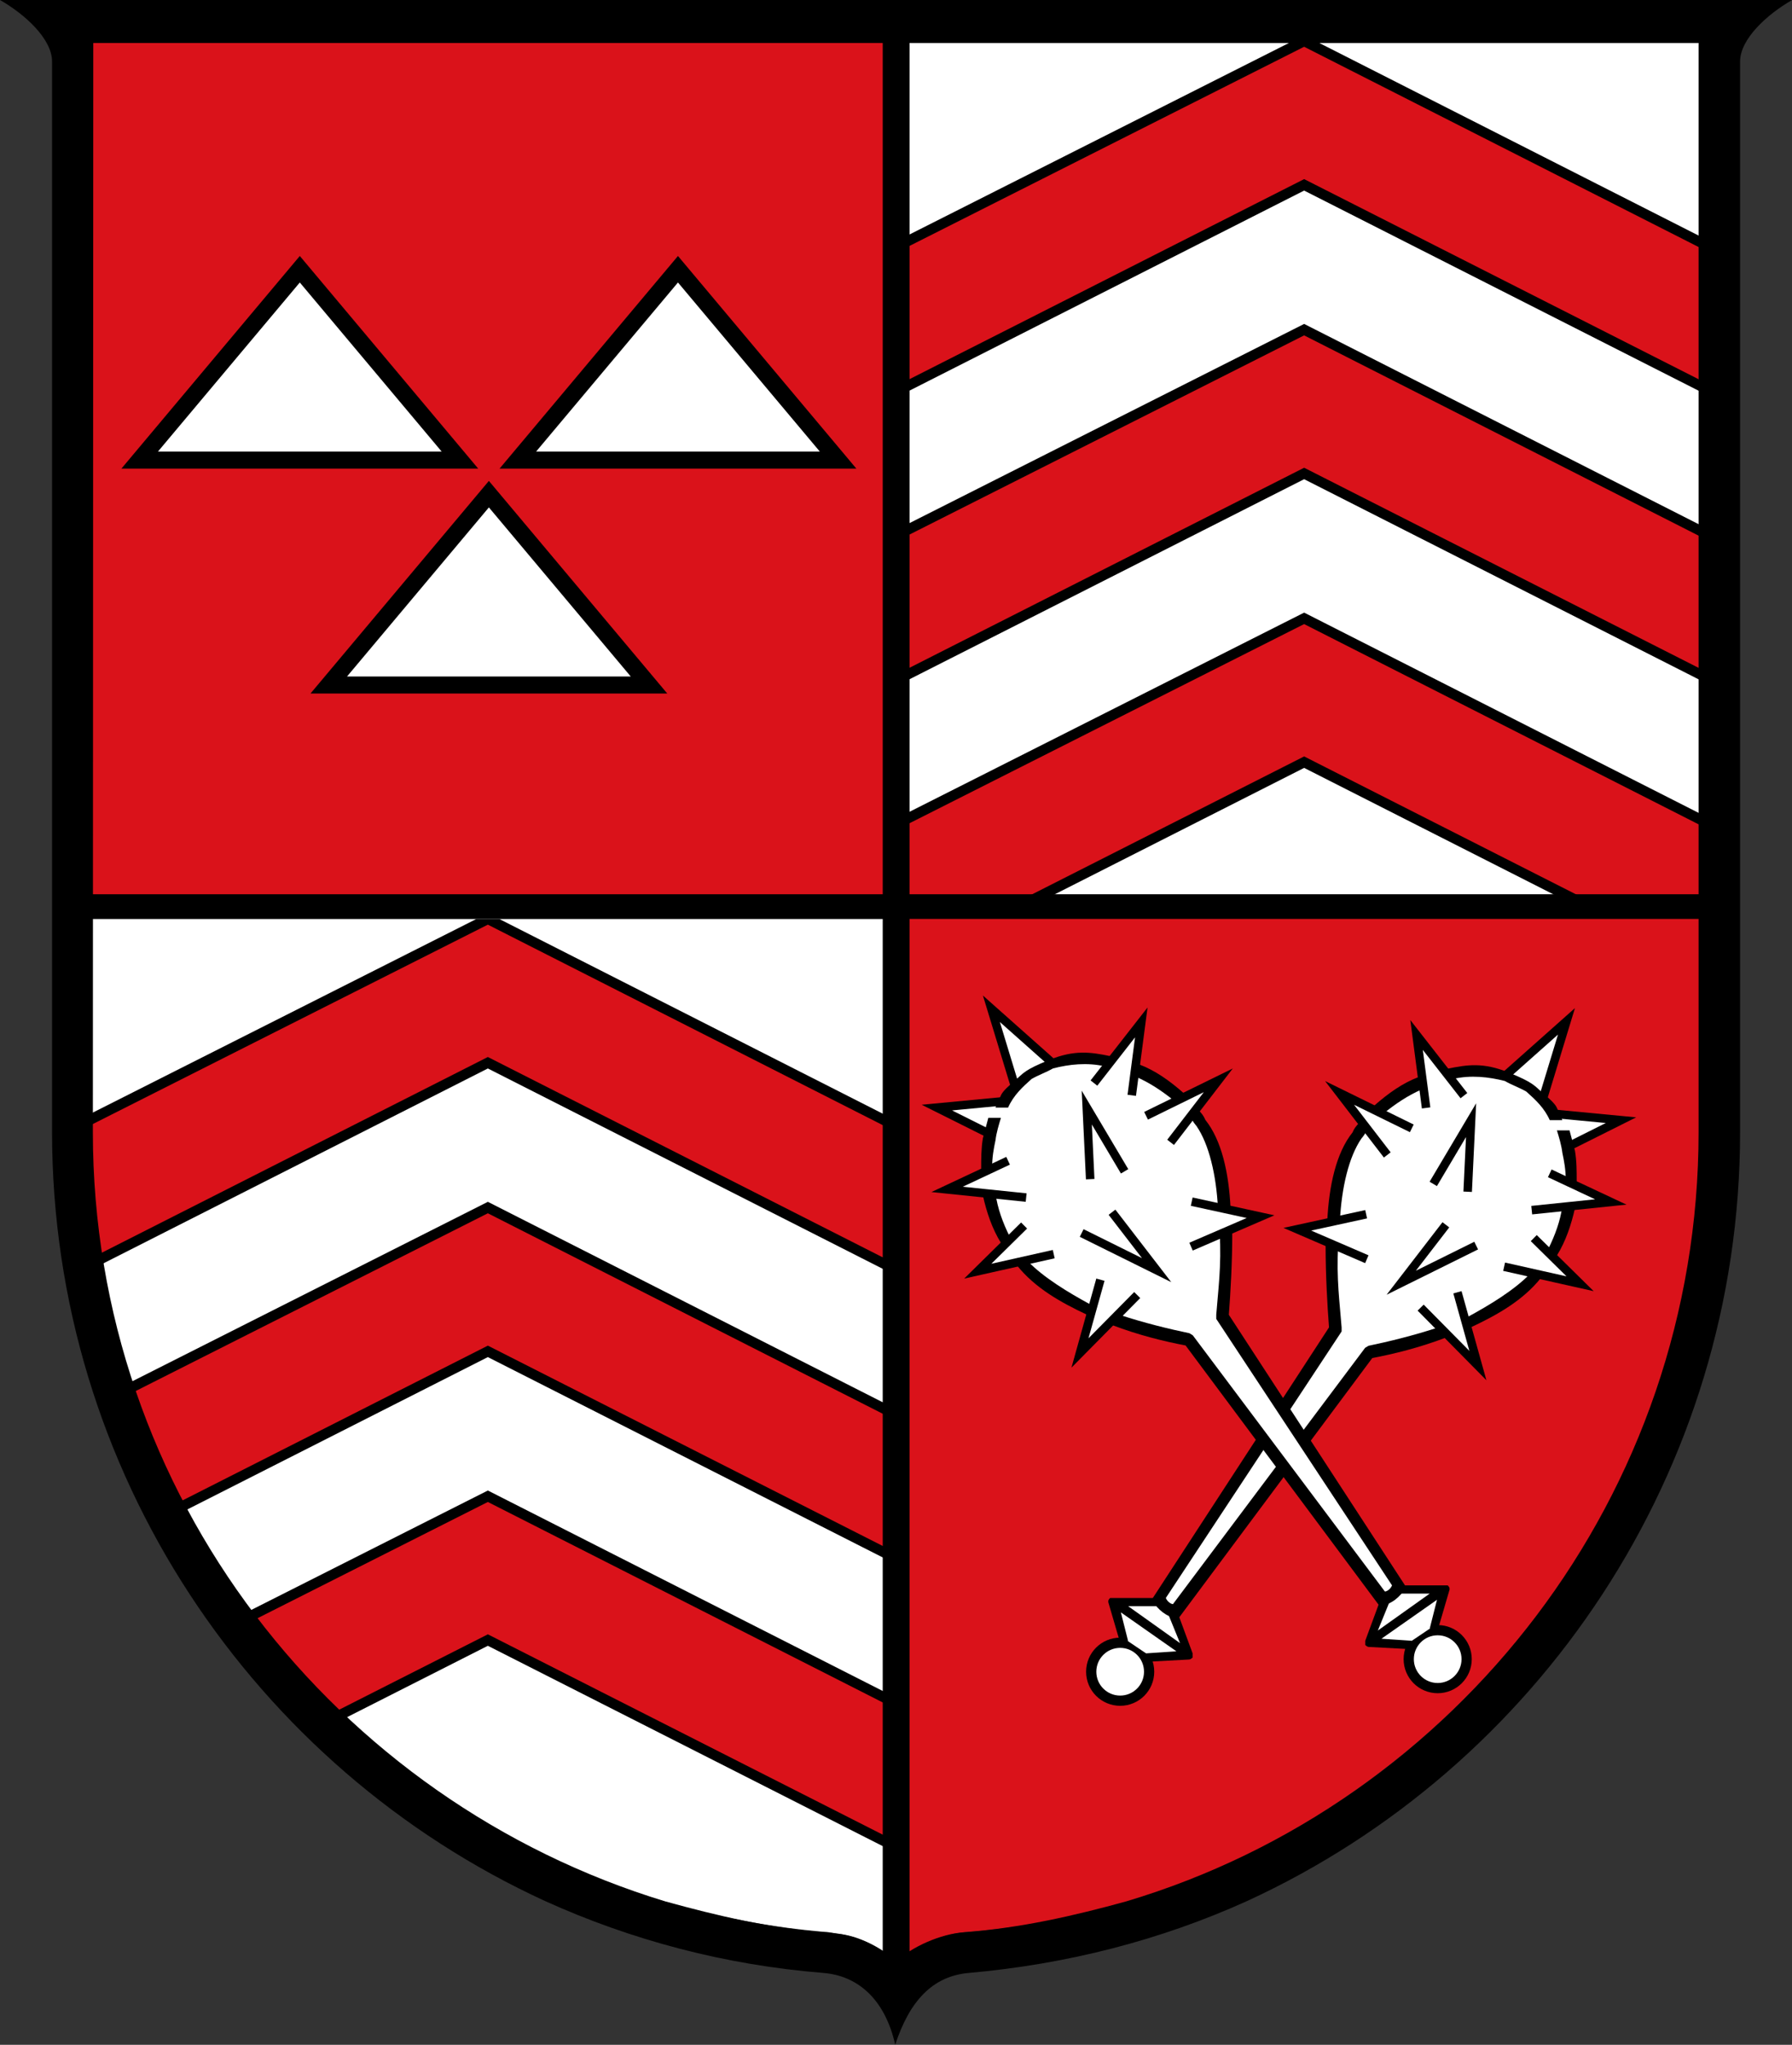
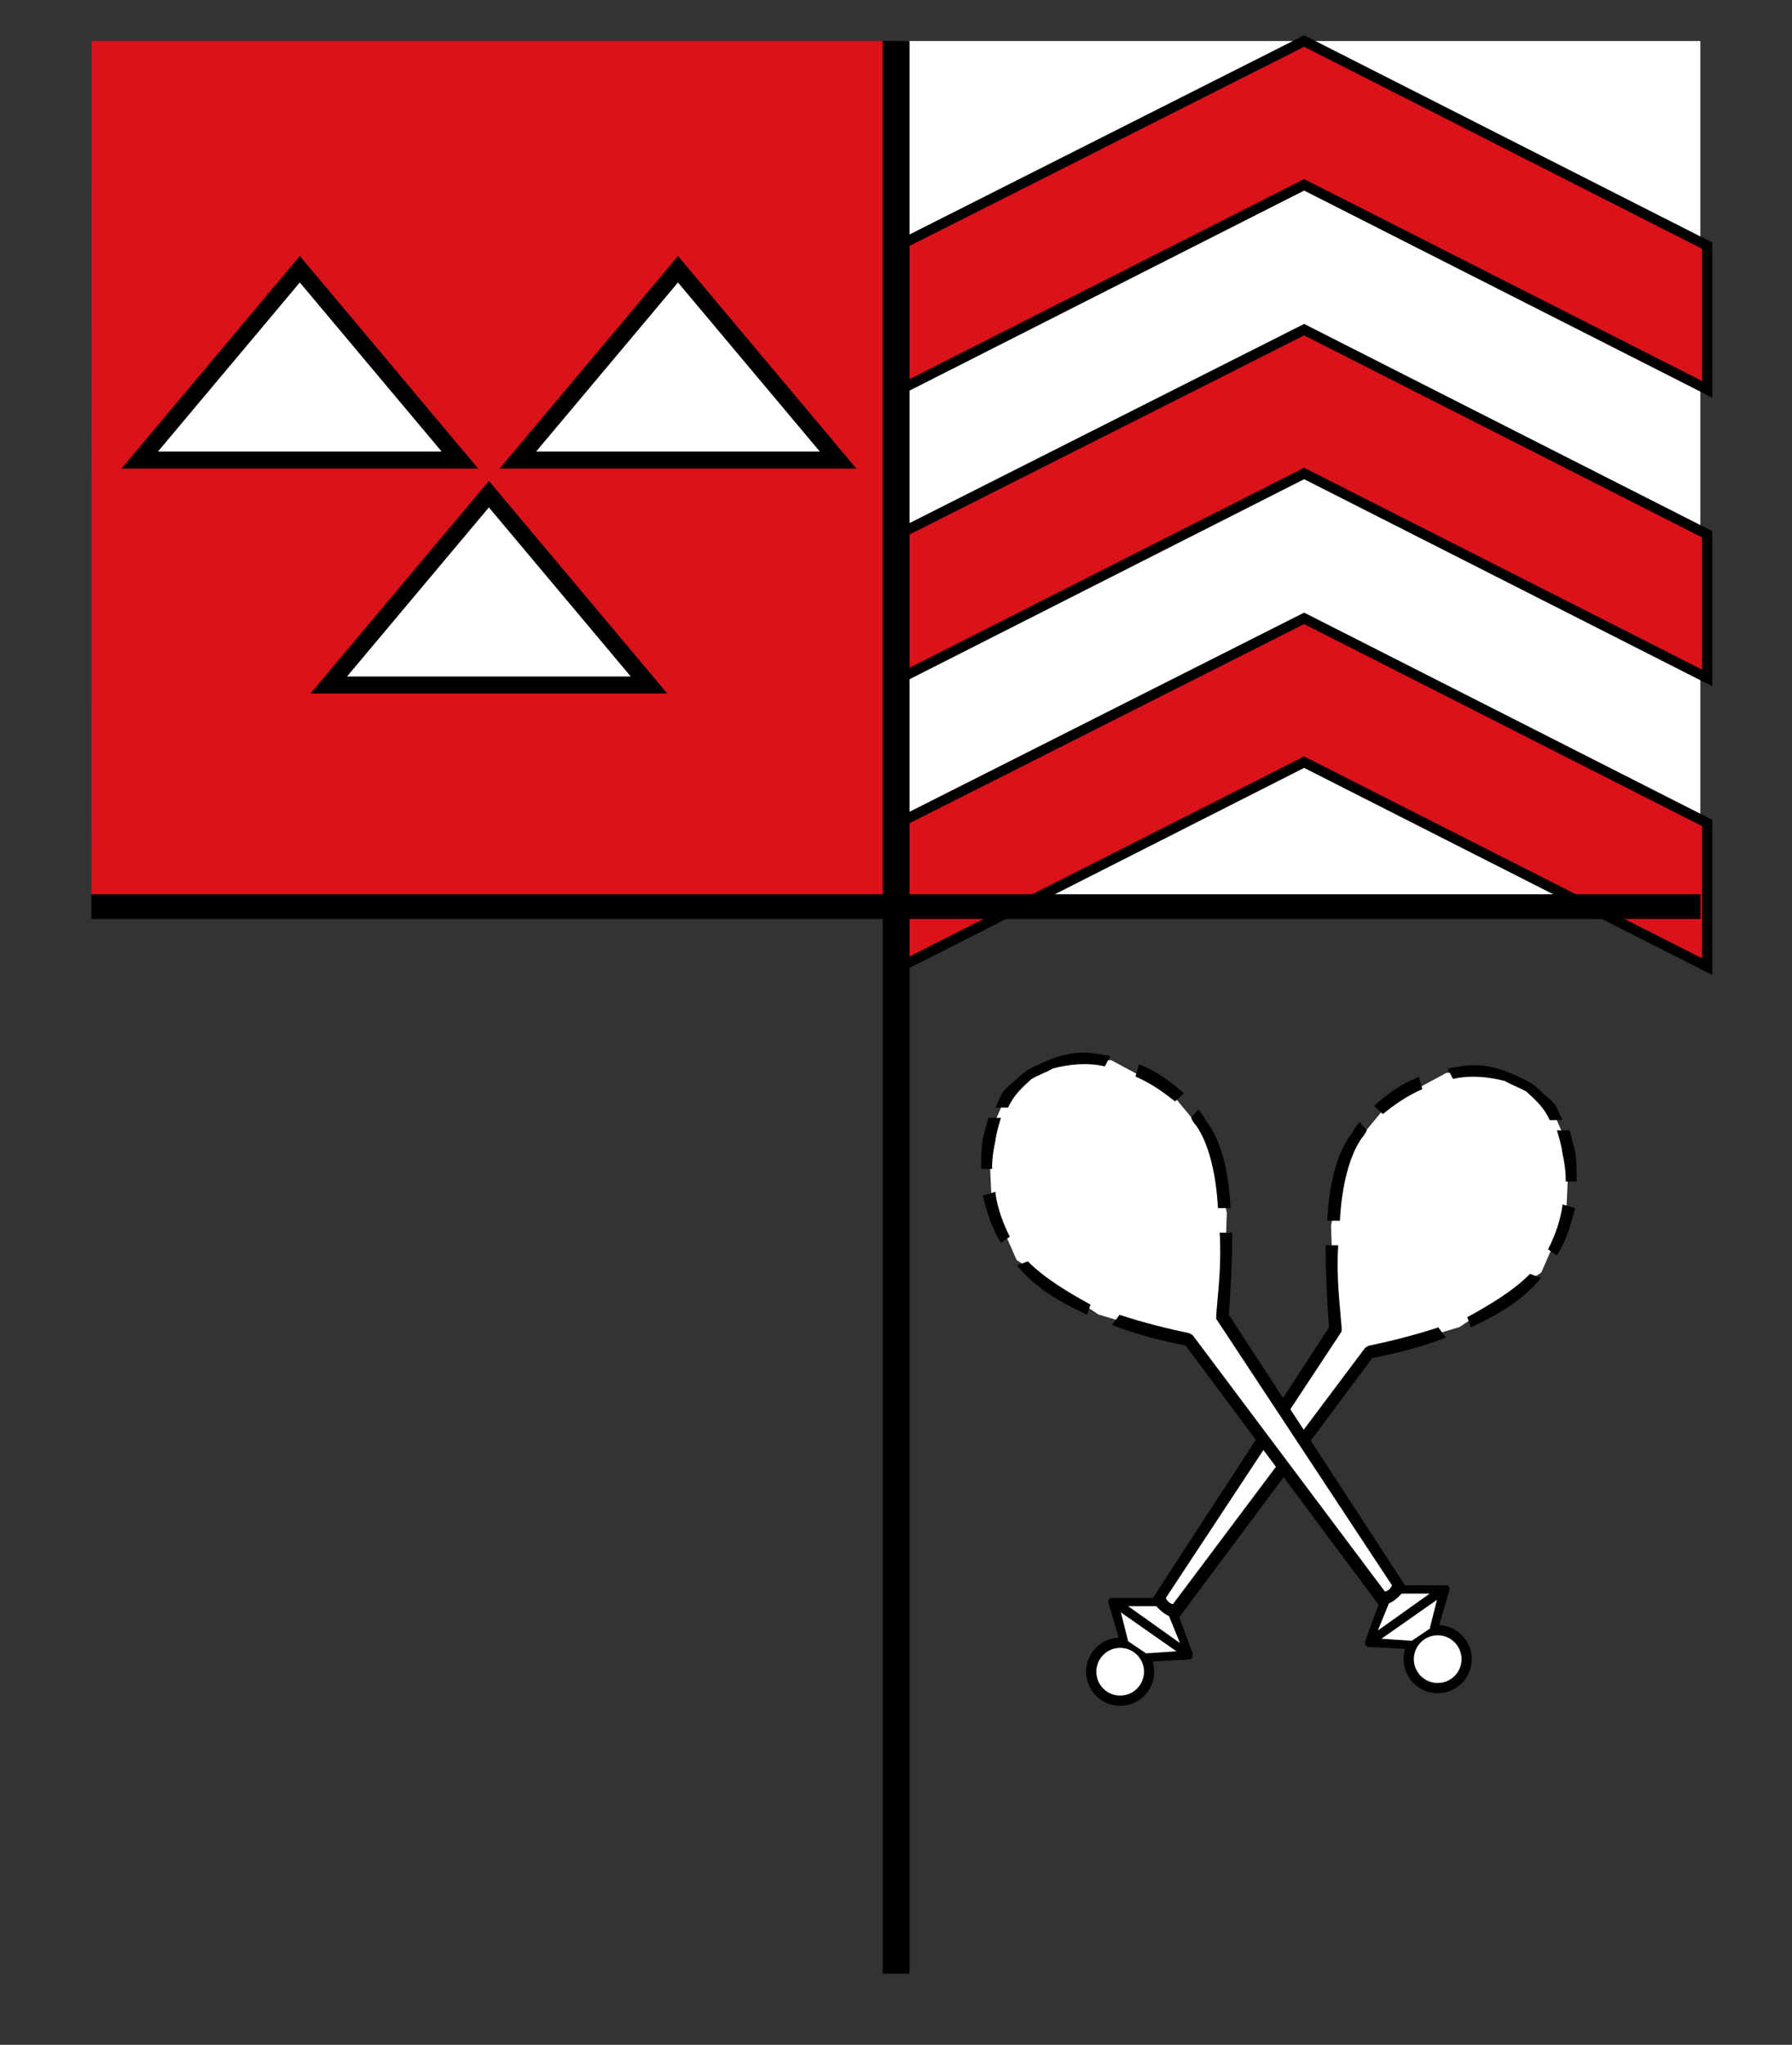
<svg xmlns="http://www.w3.org/2000/svg" xmlns:xlink="http://www.w3.org/1999/xlink" height="600" width="526">
  <rect width="100%" height="100%" fill="#333333" stroke="none" />
  <defs>
    <clipPath id="d" clipPathUnits="userSpaceOnUse">
-       <path d="m499.2 315.4c-3.69-2.41-7.9-4.82-13.17-5.42-1.57 0-2.63-0.6-4.21-0.6-120.6-10.23-215.4-111.3-215.4-234.7v-62.58h232.7v303.3" fill="#fff" />
-     </clipPath>
+       </clipPath>
  </defs>
  <path d="m266.4 12.04h232.7v251h-232.7v-251z" fill="#fff" />
  <g id="c">
    <use xlink:href="#a" transform="translate(0 169.4)" />
    <path id="a" stroke="#000" stroke-width="3" fill="#da121a" d="m382.8 12.04-118.4 59.74v42.46l118.4-60 118.3 60v-42.16z" />
    <use xlink:href="#a" transform="translate(0 84.69)" />
  </g>
-   <path fill="#da121a" d="m283 567c-6.2 0.5-12.7 3.5-17 7v-305h233.2v63.2c0 123.4-97.4 225.5-216.2 234.8z" />
  <path fill="#da121a" d="m26.85 12.04h232.8v251h-232.8l0.05-251z" />
  <use xlink:href="#b" transform="matrix(-1 0 0 1 750.8 3.692)" />
-   <path d="m259.6 572.9c-3.69-2.41-7.9-4.82-13.17-5.42-1.58 0-2.63-0.6-4.21-0.6-120.6-10.23-215.4-111.3-215.4-234.7l0.003-62.59h232.7v303.3" fill="#fff" />
  <use xlink:href="#c" transform="translate(-239.6 257.6)" clip-path="url(#d)" />
  <path d="m26.84 262.4v7.24h472.3v-7.24h-472.3z" />
  <path d="m259.1 12.03v567.1h7.88v-567.1l-7.88 0.001z" />
-   <path d="m0 0c7.371 4.213 15.28 11.44 15.28 18.06v314.1c0 99.9 59.48 186.6 144.8 225.7 25.28 11.43 52.66 18.73 81.63 21.06 9.67 0.78 17.93 7.23 21.06 21.06 4.16-12.7 10.85-20.11 21.56-21.06 28.95-2.57 56.35-9.63 81.63-21.06 85.29-39.12 144.8-125.8 144.8-225.7v-314.1c0-6.617 7.91-13.85 15.28-18.06zm27.38 12.62h471.2v319.6c0 106.5-71.08 196.8-168 225.7-15.27 4.21-31 7.81-47.38 9.03-7.44 0.55-15.34 4.32-20.03 8.4-7.01-5.64-12.84-7.8-21.06-8.4-16.38-1.21-31.58-4.82-46.85-9.03-96.88-29.49-168-119.2-168-225.7z" />
  <g id="b">
    <circle fill="#FFF" stroke="#000" stroke-width="3" cx="422" cy="486.84" r="8.5" />
    <path fill="#fff" d="m296 320-5.8 13.4 0.9 19.7 7.3 16.6 24 16 26.2 7.9 57.2 76.3-3 10.9 10.2 1.6 8-5.4 1.8-10-11.3-0.9-52.4-79.8 1-30.4-4.2-20.5-12.4-15-17.3-9.3-16.9 0.2z" />
    <path d="m411.8 465.2-1.59 2.4h9.46l-15.24 10.85 3.68-9.03-3.15 0.59-4.22 11.44v1.22s0.53 0.59 1.06 0.59l11.06 0.59 1.57-2.4-8.94-0.6 16.31-11.43-2.13 8.43 2.66-0.62 3.16-10.81c0-0.6-0.01-0.62-0.53-1.22z" />
-     <path d="m349.8 352.6 20.2 4.4-20.4 8.8m-40.3 2.2-22.3 5 13.6-13.4m33.2 20.4-16.8 17 6-21.5m13.4-48.1 21.2-10.4-14 18.2m-23.6 10.8-1-21 11.1 18.7m-32.1-24.7-7-23 18 16m-18 21-16-8 21-2m25.1-5.2 13.9-17.8-2.8 21.4m-36.3 19.2-17.9 8.4 23.2 2.4m25.2 4.3 13.1 17-22-10.9" stroke="#000" stroke-miterlimit="7" stroke-width="2.5" fill="#fff" />
    <path d="m293.8 321.4-1.6 3.6h3.7c1.6-3.6 4.2-6 6.9-8.4 2.1-1.2 4.2-1.9 6.3-3.1 4.7-1.2 10-1.8 15.2-0.6l1.6-3c-5.8-1.2-10.5-1.9-17.9 1.1s-7.6 3.9-10 6c-1.8 1.5-3.7 3.2-4.2 4.4zm-5.3 12.6c-0.5 3-0.5 6-0.5 9h3.2c0-3.6 0.5-6 1-8.4 0.3-2.4 1-4.6 1.6-6.6h-3.7m43.2-12.1c4.2 1.8 7.9 4.3 11.6 7.3l2.6-2.4c-4.2-3.7-8.4-6.7-13.2-8.5zm16.3 12.1c0.6 1.2 1.1 1.8 1.6 2.4 3.7 5.4 5.8 14.4 6.3 24.1h3.7c-0.5-10.3-2.6-19.9-7.4-25.9-0.5-1.2-1-1.8-2.1-3zm-61.1 22.8c1.1 4.9 2.7 9.7 5.3 13.9l2.6-1.8c-2.1-4.2-3.6-8.4-4.2-12.7v-0.5zm69.5 10.9c0.6 9.6-0.5 17.4-1 24.1v1.2l51.6 78.2c-0.5 1.2-1.6 1.8-2.1 1.8l-56.4-75.2-1-0.6c-5.8-1.2-13.2-3-20.5-5.4l-2.2 3c7.9 3 15.3 4.8 21.6 6l56.9 76.4h0.5c3.2-0.6 5.3-2.4 7.4-5.4l-52.1-80c0.5-6.7 1-15.1 1-24.1zm-59.5 9.6c5.3 6.6 12.7 10.8 20.6 14.5l1-3c-6.8-3.7-13.7-7.9-18.4-12.7z" />
  </g>
  <path d="m143.5 145 47 56h-94zm55.5-66 47 56h-94zm-111 0-47 56h94z" stroke="#000" stroke-width="5" fill="#fff" />
</svg>